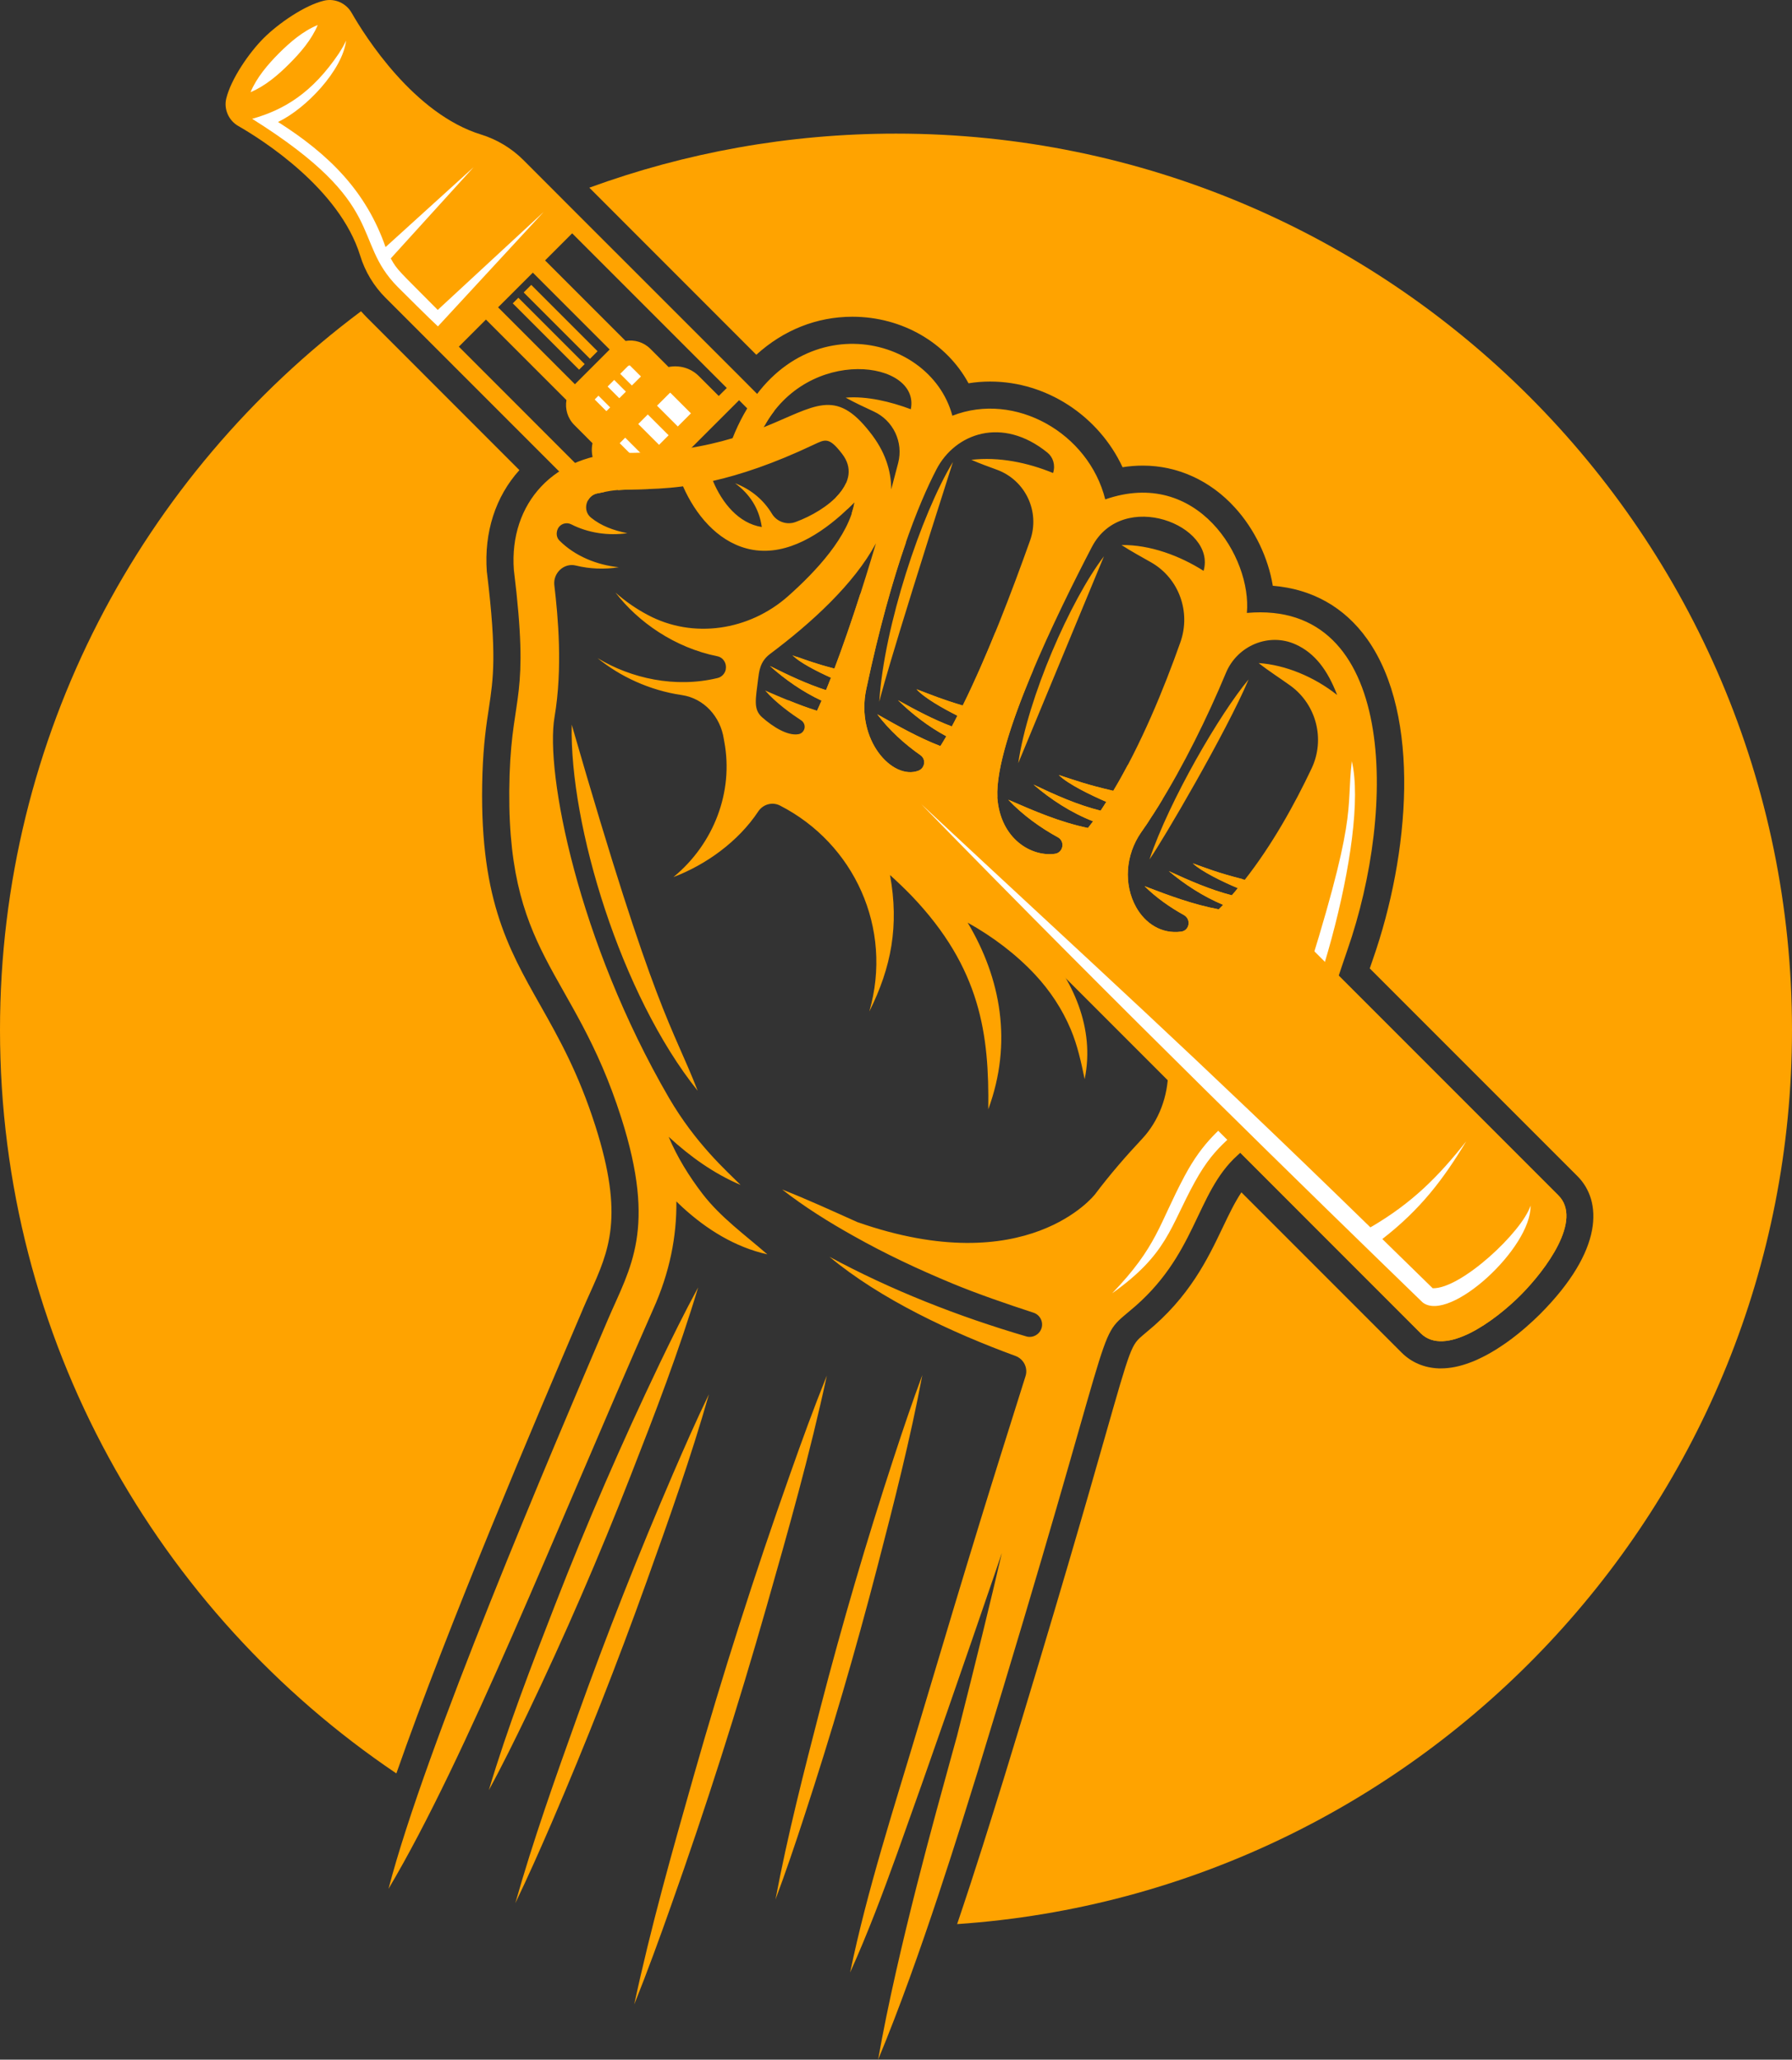
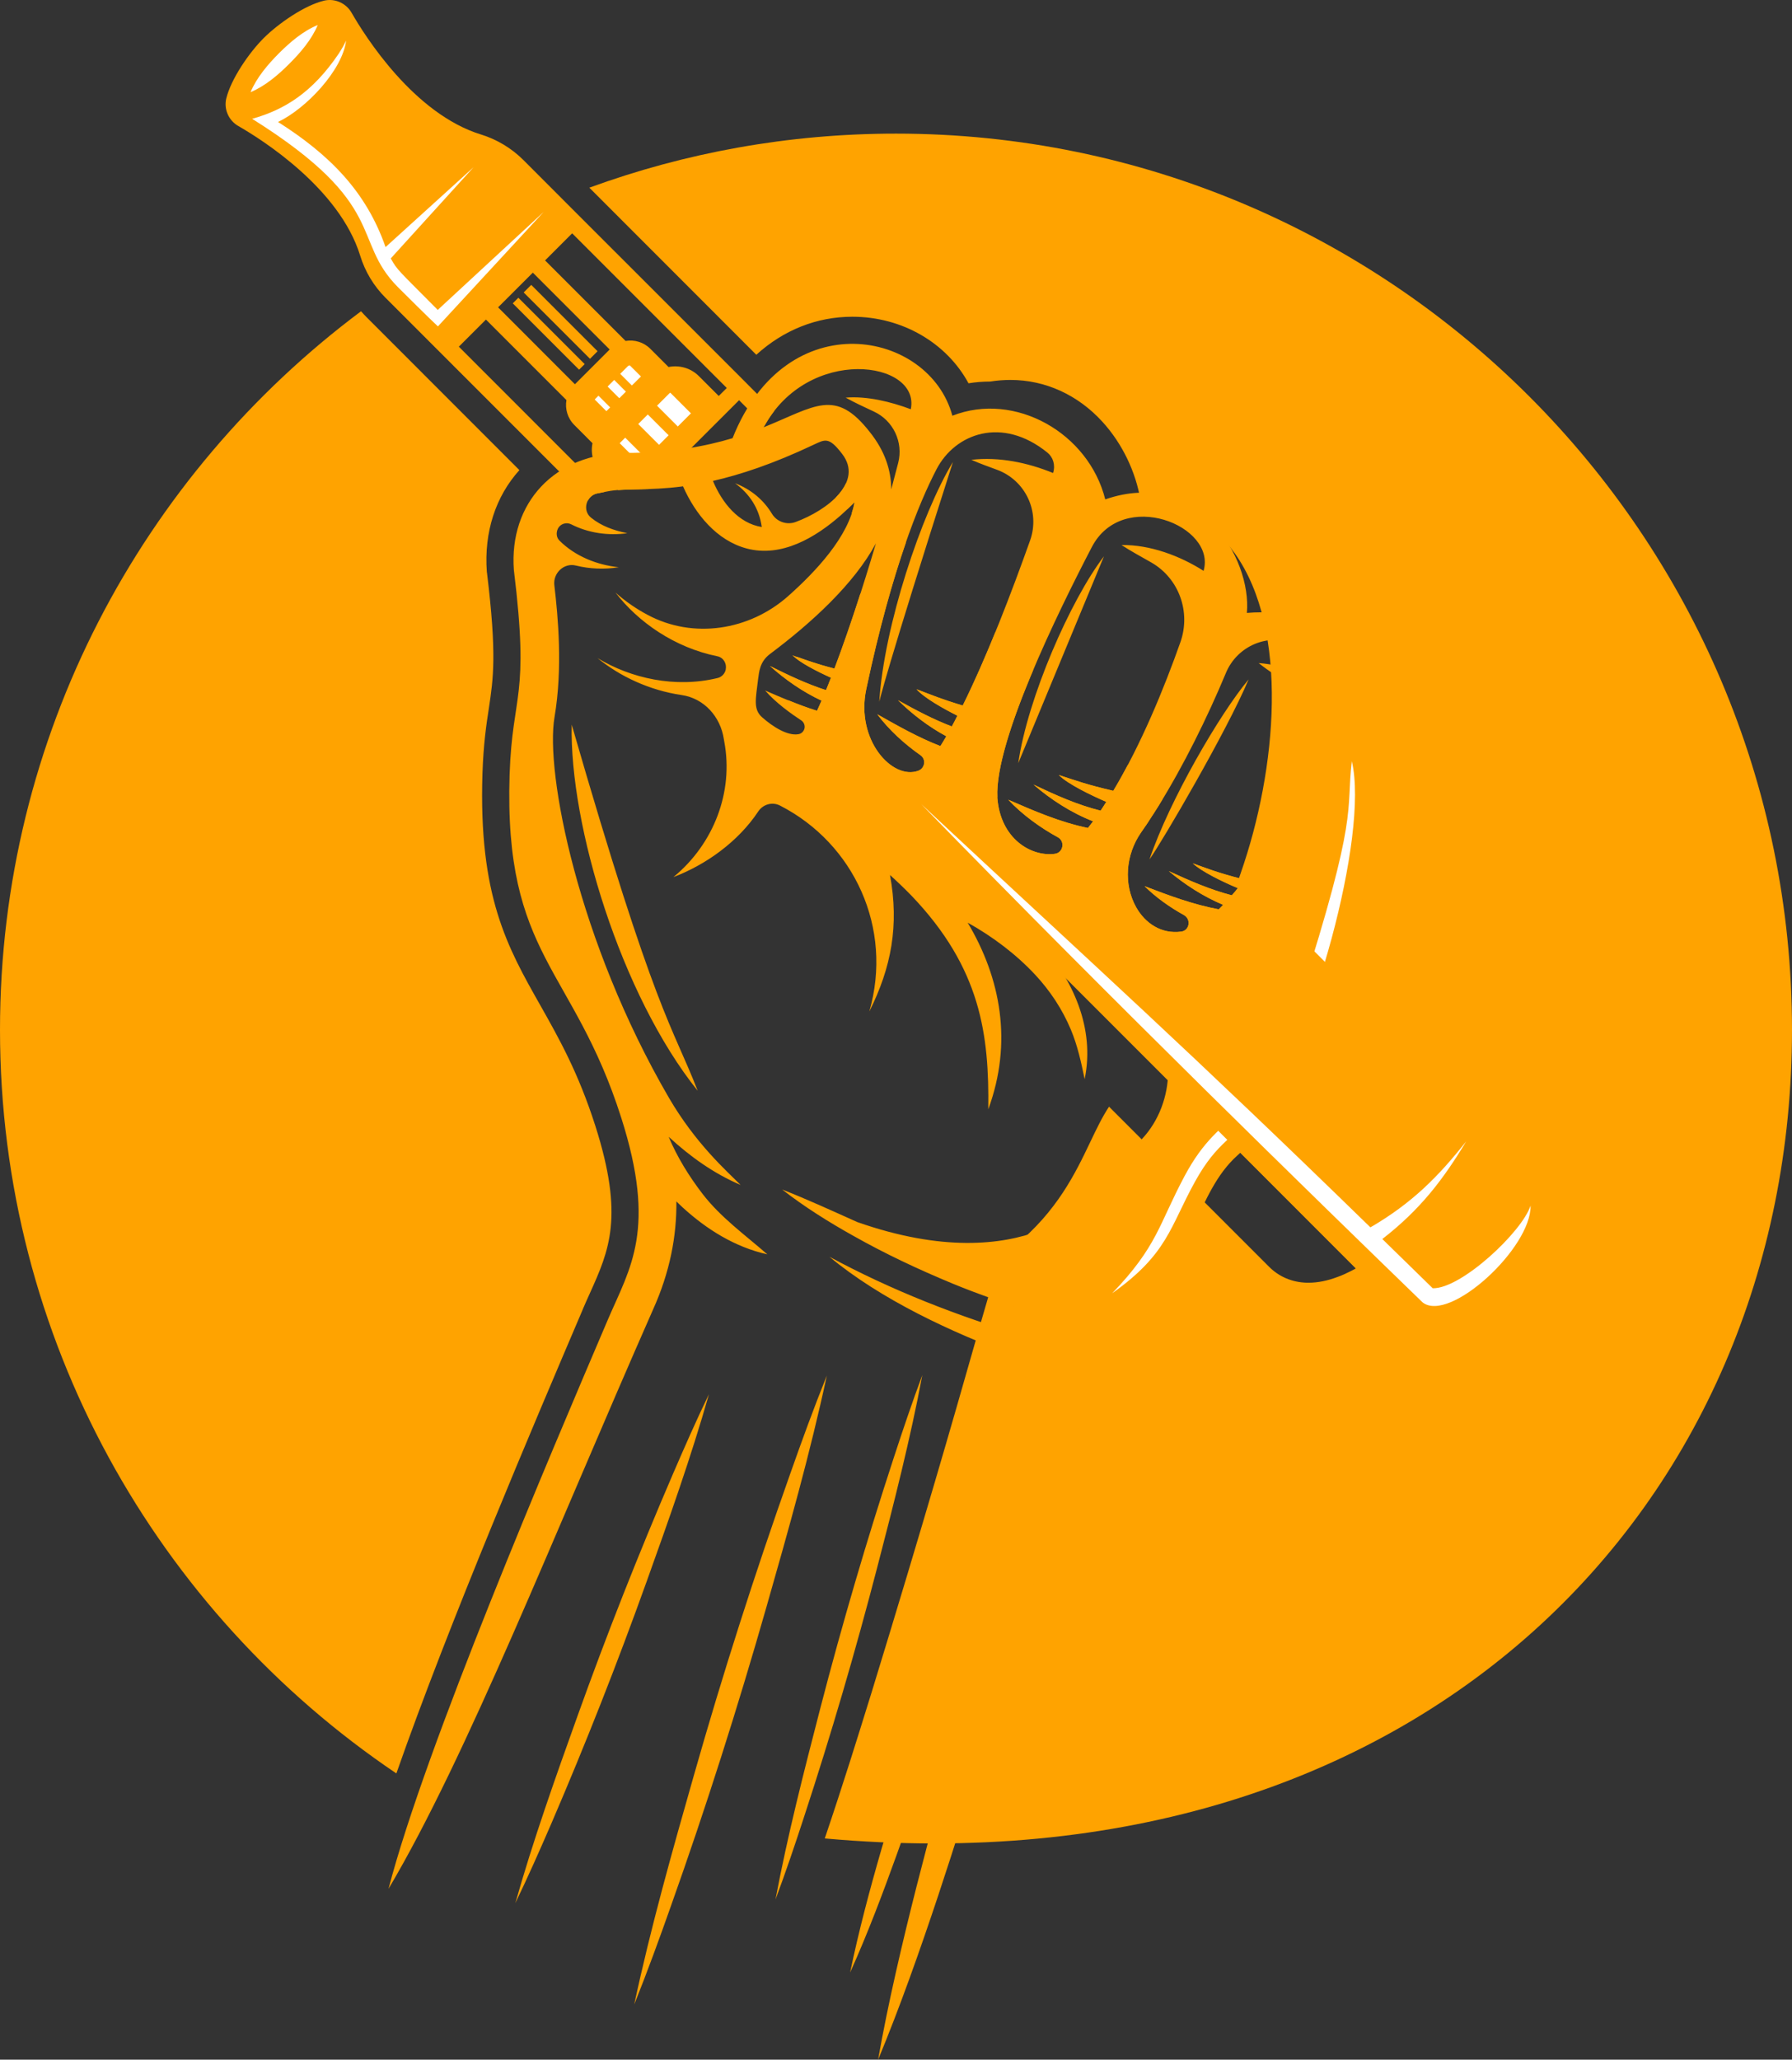
<svg xmlns="http://www.w3.org/2000/svg" version="1.1" id="Calque_1" x="0px" y="0px" width="27.85px" height="32px" viewBox="0 0 27.85 32" enable-background="new 0 0 27.85 32" xml:space="preserve">
  <rect x="0" y="0" width="27.85" height="32" fill="#333333" stroke="none" />
  <g>
    <g>
      <g>
-         <path fill="#FFA300" d="M13.925,2.076c-1.673,0-3.278,0.297-4.766,0.84l2.595,2.596c0.422-0.384,0.939-0.591,1.493-0.591     c0.777,0,1.467,0.409,1.805,1.034c0.11-0.018,0.223-0.027,0.337-0.027c0.882,0,1.689,0.54,2.057,1.331     c0.106-0.017,0.213-0.025,0.316-0.025c0.539,0,1.046,0.231,1.428,0.65c0.31,0.339,0.52,0.783,0.591,1.217     c0.611,0.049,1.115,0.333,1.467,0.828c0.847,1.192,0.655,3.356,0.09,4.971c-0.017,0.05-0.033,0.099-0.05,0.146l3.229,3.229     c0.377,0.378,0.42,1.139-0.589,2.148c-0.111,0.109-0.289,0.275-0.514,0.435c-0.02,0.014-0.039,0.027-0.06,0.041     c-0.064,0.044-0.127,0.084-0.188,0.118c-0.043,0.025-0.087,0.049-0.131,0.07c-0.029,0.015-0.06,0.029-0.088,0.042     c-0.033,0.015-0.066,0.028-0.099,0.04c-0.16,0.061-0.313,0.091-0.454,0.091c-0.011,0-0.022,0-0.033,0     c-0.226-0.008-0.427-0.093-0.581-0.248l-2.487-2.487c-0.106,0.159-0.195,0.346-0.292,0.549c-0.229,0.479-0.512,1.076-1.183,1.623     l-0.044,0.037c-0.194,0.164-0.194,0.164-0.604,1.6c-0.277,0.973-0.743,2.602-1.57,5.3l-0.049,0.157     c-0.142,0.457-0.384,1.241-0.676,2.103C22.111,29.401,27.85,23.358,27.85,16C27.85,8.322,21.603,2.076,13.925,2.076z" />
+         <path fill="#FFA300" d="M13.925,2.076c-1.673,0-3.278,0.297-4.766,0.84l2.595,2.596c0.422-0.384,0.939-0.591,1.493-0.591     c0.777,0,1.467,0.409,1.805,1.034c0.11-0.018,0.223-0.027,0.337-0.027c0.106-0.017,0.213-0.025,0.316-0.025c0.539,0,1.046,0.231,1.428,0.65c0.31,0.339,0.52,0.783,0.591,1.217     c0.611,0.049,1.115,0.333,1.467,0.828c0.847,1.192,0.655,3.356,0.09,4.971c-0.017,0.05-0.033,0.099-0.05,0.146l3.229,3.229     c0.377,0.378,0.42,1.139-0.589,2.148c-0.111,0.109-0.289,0.275-0.514,0.435c-0.02,0.014-0.039,0.027-0.06,0.041     c-0.064,0.044-0.127,0.084-0.188,0.118c-0.043,0.025-0.087,0.049-0.131,0.07c-0.029,0.015-0.06,0.029-0.088,0.042     c-0.033,0.015-0.066,0.028-0.099,0.04c-0.16,0.061-0.313,0.091-0.454,0.091c-0.011,0-0.022,0-0.033,0     c-0.226-0.008-0.427-0.093-0.581-0.248l-2.487-2.487c-0.106,0.159-0.195,0.346-0.292,0.549c-0.229,0.479-0.512,1.076-1.183,1.623     l-0.044,0.037c-0.194,0.164-0.194,0.164-0.604,1.6c-0.277,0.973-0.743,2.602-1.57,5.3l-0.049,0.157     c-0.142,0.457-0.384,1.241-0.676,2.103C22.111,29.401,27.85,23.358,27.85,16C27.85,8.322,21.603,2.076,13.925,2.076z" />
        <path fill="#FFA300" d="M9.042,20.379l0.022-0.053c0.035-0.082,0.07-0.16,0.105-0.237c0.298-0.663,0.533-1.187,0.084-2.595     c-0.264-0.826-0.563-1.356-0.853-1.87c-0.518-0.914-0.963-1.702-0.902-3.606c0.016-0.466,0.06-0.759,0.1-1.017     c0.069-0.463,0.125-0.828-0.029-2.096L7.566,8.885C7.521,8.268,7.702,7.714,8.072,7.304L5.694,4.925     C5.666,4.896,5.638,4.867,5.611,4.836C2.208,7.377,0,11.436,0,16c0,4.805,2.447,9.05,6.16,11.553     C6.979,25.212,8.318,22.077,9.042,20.379z" />
      </g>
    </g>
    <g>
      <g>
        <g>
          <path fill="#FFA300" d="M9.287,7.665l0.102-0.02L7.131,5.386l0.421-0.421l1.251,1.251C8.78,6.353,8.82,6.498,8.926,6.603      l0.282,0.283C9.175,7.05,9.222,7.228,9.349,7.355l0.259,0.26c0.14-0.011,0.303-0.01,0.498-0.018l1.38-1.379l0.396,0.396      c0.046-0.083,0.097-0.159,0.15-0.229l-0.357-0.357l-0.189-0.19L9.082,3.435l-0.19-0.19L8.134,2.486      C7.95,2.303,7.724,2.167,7.479,2.091c-1.047-0.321-1.807-1.53-2.015-1.893C5.378,0.048,5.203-0.029,5.037,0.01      C4.732,0.083,4.326,0.365,4.098,0.592C3.87,0.82,3.59,1.227,3.516,1.532C3.477,1.697,3.554,1.873,3.704,1.958      c0.362,0.208,1.572,0.968,1.894,2.015c0.075,0.245,0.211,0.472,0.395,0.655l0.759,0.759l2.387,2.387      C9.167,7.72,9.219,7.677,9.287,7.665z M8.892,3.625l2.403,2.403L11.17,6.152l-0.309-0.309c-0.127-0.127-0.306-0.174-0.471-0.141      L10.108,5.42c-0.105-0.105-0.249-0.146-0.386-0.123L8.471,4.046L8.892,3.625z M8.281,4.236L9.475,5.43l-0.54,0.54L7.741,4.775      L8.281,4.236z" />
          <path fill="#FFA300" d="M24.219,18.572l-4.916-4.916c-0.389-0.1-0.559-0.169-0.765-0.243c0.136,0.129,0.471,0.291,0.7,0.386      c-0.031,0.037-0.062,0.076-0.093,0.111c-0.339-0.087-0.661-0.229-0.98-0.376c0.244,0.205,0.535,0.395,0.844,0.524      c-0.023,0.024-0.046,0.048-0.068,0.07c-0.399-0.075-0.77-0.213-1.153-0.36c0.18,0.178,0.391,0.326,0.612,0.449      c0.114,0.063,0.089,0.238-0.04,0.257c-0.315,0.043-0.565-0.134-0.703-0.378c-0.198-0.355-0.167-0.813,0.079-1.166      c0.007-0.011,0.013-0.02,0.021-0.03c0.02-0.028,0.038-0.057,0.058-0.084c0.009-0.014,0.017-0.025,0.025-0.038      c0.022-0.033,0.043-0.066,0.064-0.099c0.006-0.009,0.01-0.017,0.016-0.024c0.024-0.037,0.048-0.075,0.071-0.112      c0.002-0.004,0.005-0.006,0.006-0.009c0.023-0.038,0.046-0.076,0.069-0.115l-0.537-0.537c-0.073,0.139-0.148,0.274-0.227,0.405      c-0.418-0.098-0.562-0.154-0.847-0.246c0.142,0.143,0.507,0.317,0.738,0.417c-0.028,0.045-0.058,0.093-0.088,0.137      c-0.362-0.09-0.704-0.244-1.043-0.405c0.265,0.229,0.585,0.438,0.926,0.57c-0.026,0.035-0.054,0.07-0.08,0.104      c-0.436-0.091-0.828-0.261-1.238-0.439c0.223,0.239,0.513,0.444,0.771,0.583c0.114,0.063,0.084,0.238-0.045,0.257      c-0.366,0.051-0.852-0.23-0.897-0.878h0.002c-0.023-0.448,0.23-1.208,0.556-1.977l-0.588-0.588      c-0.162,0.397-0.334,0.79-0.507,1.14c-0.328-0.098-0.467-0.158-0.718-0.253c0.12,0.135,0.414,0.3,0.635,0.411      c-0.028,0.057-0.058,0.115-0.086,0.167c-0.289-0.11-0.564-0.256-0.837-0.407c0.215,0.211,0.472,0.41,0.751,0.559      c-0.03,0.054-0.062,0.104-0.092,0.153c-0.342-0.132-0.656-0.311-0.981-0.494c0.183,0.244,0.421,0.46,0.672,0.636      c0.09,0.063,0.069,0.202-0.034,0.241c-0.4,0.15-0.978-0.473-0.809-1.267c0.205-0.968,0.419-1.71,0.615-2.276l-0.929-0.928      c-0.034,0.078-0.088,0.152-0.156,0.222l0.18,0.18c0.035-0.034,0.072-0.067,0.107-0.104c-0.01,0.057-0.024,0.112-0.043,0.169      l0.696,0.695L13.369,9.23c-0.132,0.41-0.269,0.808-0.401,1.158c-0.279-0.073-0.426-0.128-0.576-0.181l-0.021,0.021      c0.133,0.104,0.354,0.215,0.543,0.301c-0.025,0.066-0.051,0.132-0.077,0.193c-0.301-0.097-0.586-0.233-0.871-0.375      c0.231,0.207,0.507,0.4,0.802,0.538c-0.023,0.055-0.048,0.107-0.07,0.158c-0.154-0.048-0.305-0.105-0.454-0.167l4.326,4.326      c-0.118-0.208-0.264-0.404-0.428-0.586c0.4,0.218,0.853,0.474,1.318,0.757c0.111,0.066,0.208,0.146,0.295,0.232      c0.306,0.312,0.434,0.751,0.395,1.177l3.93,3.931c0.38,0.379,1.154-0.192,1.552-0.59C24.027,19.726,24.6,18.953,24.219,18.572z" />
        </g>
        <g>
          <path fill="#FFFFFF" d="M6.803,4.815c-0.608-0.615-0.626-0.611-0.73-0.8L7.36,2.598L5.992,3.839      C5.689,2.969,5.115,2.4,4.321,1.895c0.436-0.207,1.001-0.804,1.058-1.264C5.347,0.701,5.308,0.765,5.268,0.828      C4.851,1.446,4.415,1.706,3.919,1.846c2.14,1.343,1.533,1.878,2.265,2.615c0.098,0.097,0.493,0.492,0.622,0.61      C6.964,4.9,8.257,3.5,8.448,3.294L6.803,4.815z" />
          <path fill="#FFFFFF" d="M3.894,1.432c0.095-0.228,0.269-0.431,0.44-0.603c0.173-0.173,0.375-0.347,0.604-0.44      C4.843,0.616,4.669,0.819,4.496,0.991C4.324,1.164,4.121,1.337,3.894,1.432z" />
        </g>
        <g>
          <g>
            <rect x="7.983" y="4.916" transform="matrix(-0.707 -0.707 0.707 -0.707 11.338 14.694)" fill="#FFA300" width="1.458" height="0.166" />
            <rect x="7.798" y="5.123" transform="matrix(-0.707 -0.707 0.707 -0.707 10.891 14.879)" fill="#FFA300" width="1.458" height="0.123" />
          </g>
          <g>
            <path fill="#FFFFFF" d="M10.4,6.114l-0.189,0.189l0.323,0.323l0.204-0.204l-0.322-0.322C10.411,6.105,10.405,6.109,10.4,6.114z       " />
            <rect x="9.927" y="6.577" transform="matrix(-0.708 -0.707 0.707 -0.708 12.621 18.586)" fill="#FFFFFF" width="0.457" height="0.21" />
            <rect x="9.605" y="6.943" transform="matrix(-0.707 -0.707 0.707 -0.707 11.836 18.908)" fill="#FFFFFF" width="0.457" height="0.121" />
          </g>
          <g>
            <path fill="#FFFFFF" d="M9.756,5.691L9.639,5.808L9.82,5.989l0.141-0.14L9.787,5.676C9.776,5.678,9.765,5.682,9.756,5.691z" />
            <rect x="9.457" y="5.97" transform="matrix(-0.707 -0.707 0.707 -0.707 12.09 17.094)" fill="#FFFFFF" width="0.257" height="0.145" />
            <rect x="9.234" y="6.224" transform="matrix(-0.707 -0.707 0.707 -0.707 11.552 17.317)" fill="#FFFFFF" width="0.257" height="0.083" />
          </g>
        </g>
      </g>
      <g>
        <path fill="#FFA300" d="M19.231,17.951c1.103-0.988,1.174-1.641,1.709-3.191c0.77-2.201,0.763-5.444-1.562-5.237     c0.079-0.857-0.768-2.264-2.201-1.764c-0.258-1.032-1.402-1.681-2.376-1.3c-0.354-1.324-2.575-1.77-3.416,0.349     c-0.424,0.127-0.957,0.228-1.657,0.229C8.617,7.039,7.91,7.819,7.986,8.854c0.248,2.018-0.022,1.895-0.066,3.178     c-0.091,2.831,0.988,2.988,1.735,5.334c0.553,1.732,0.14,2.328-0.203,3.125c-0.901,2.112-2.841,6.652-3.414,8.855     c1.223-2.063,2.573-5.512,4.111-9c0.263-0.583,0.368-1.141,0.363-1.68c0.031,0.03,0.063,0.062,0.095,0.091     c0.374,0.343,0.818,0.62,1.318,0.731c-0.35-0.306-0.722-0.57-1.008-0.941c-0.206-0.269-0.392-0.567-0.525-0.885     c0.332,0.306,0.703,0.572,1.118,0.748c-0.214-0.215-0.695-0.636-1.114-1.354c-1.412-2.428-1.926-5.055-1.778-5.915     c0.129-0.759,0.055-1.558-0.003-2.051C8.594,8.903,8.765,8.742,8.947,8.786c0.219,0.054,0.448,0.063,0.67,0.027     C9.278,8.778,8.937,8.642,8.693,8.397C8.647,8.35,8.641,8.279,8.668,8.219c0,0,0.001-0.001,0.001-0.002     c0.036-0.079,0.133-0.11,0.21-0.07c0.264,0.134,0.571,0.179,0.87,0.137C9.531,8.24,9.343,8.17,9.187,8.044     c-0.143-0.113-0.078-0.346,0.101-0.38l0.145-0.028c0.27-0.056,0.627-0.007,1.182-0.08c0.191,0.433,0.524,0.841,0.987,0.965     c0.545,0.146,1.074-0.171,1.469-0.519c0.072-0.064,0.143-0.132,0.212-0.201c-0.095,0.535-0.598,1.073-1.037,1.463     c-0.602,0.532-1.473,0.668-2.181,0.289C9.883,9.457,9.715,9.339,9.566,9.207c0.351,0.458,0.919,0.855,1.582,0.989     c0.094,0.019,0.149,0.111,0.131,0.204c0,0.001,0,0.002,0,0.003c-0.013,0.063-0.063,0.116-0.126,0.131     c-0.658,0.16-1.347,0.006-1.866-0.309c0.348,0.284,0.807,0.501,1.309,0.574c0.346,0.051,0.601,0.336,0.653,0.682     c0.002,0.014,0.004,0.026,0.007,0.04c0.148,0.784-0.165,1.586-0.778,2.096l-0.012,0.01c0.508-0.193,1.009-0.553,1.319-1.021     c0.075-0.112,0.221-0.152,0.34-0.089c1.145,0.587,1.76,1.901,1.385,3.199c0.344-0.688,0.465-1.337,0.322-2.121     c0.109,0.098,0.221,0.205,0.336,0.323c1.077,1.127,1.206,2.159,1.191,3.317c0.381-1.036,0.196-2.034-0.32-2.9     c0.39,0.217,0.755,0.493,1.051,0.811c0.232,0.25,0.419,0.533,0.552,0.849c0.105,0.25,0.16,0.507,0.215,0.771     c0.163-0.791-0.177-1.548-0.716-2.147c0.4,0.218,0.852,0.475,1.318,0.758c0.11,0.066,0.208,0.146,0.295,0.232     c0.546,0.556,0.526,1.521-0.008,2.089c-0.235,0.25-0.493,0.545-0.732,0.863l0.001-0.002c0,0-1.049,1.354-3.691,0.428     c-0.387-0.173-0.772-0.351-1.168-0.506c0.348,0.271,0.724,0.506,1.107,0.72c0.496,0.28,1.012,0.522,1.538,0.74     c0.383,0.159,0.848,0.319,1.262,0.454c0.1,0.033,0.155,0.141,0.124,0.24s-0.138,0.158-0.238,0.128     c-1.053-0.309-2.096-0.717-3.058-1.237c0.792,0.66,1.9,1.178,2.891,1.541c0.128,0.047,0.197,0.186,0.156,0.314     c-0.581,1.845-0.754,2.387-1.666,5.44c-0.378,1.267-0.791,2.53-1.06,3.825c0.272-0.603,0.505-1.223,0.729-1.844     c0.527-1.468,1.035-2.94,1.541-4.415c0.029-0.086,0.059-0.172,0.088-0.259c-0.17,0.734-0.396,1.658-0.695,2.837     c-0.038,0.137-0.076,0.275-0.115,0.417c-0.19,0.694-0.811,2.896-1.113,4.618c0.662-1.587,1.311-3.715,1.552-4.49     c2.197-7.165,1.808-6.673,2.353-7.138C18.604,19.513,18.572,18.545,19.231,17.951z M12.365,8.11     c-0.136,0.051-0.293-0.003-0.368-0.128c-0.125-0.207-0.316-0.376-0.573-0.474c0.222,0.164,0.373,0.383,0.415,0.68     c-0.361-0.057-0.617-0.376-0.759-0.716c0.422-0.096,0.935-0.264,1.566-0.563c0.18-0.084,0.237-0.124,0.442,0.143     C13.424,7.488,12.861,7.927,12.365,8.11z M13.519,6.714c-0.54-0.693-0.85-0.397-1.65-0.076c0.686-1.28,2.44-1.035,2.286-0.28     c-0.309-0.116-0.684-0.208-1.012-0.18c0.142,0.079,0.29,0.147,0.438,0.216c0.302,0.14,0.461,0.476,0.378,0.798     c-0.034,0.131-0.07,0.269-0.108,0.411C13.85,7.303,13.751,7.004,13.519,6.714z M12.968,10.388     c-0.327-0.086-0.472-0.146-0.655-0.208c0.118,0.116,0.382,0.251,0.601,0.35c-0.025,0.066-0.052,0.132-0.077,0.193     c-0.3-0.097-0.587-0.233-0.871-0.376c0.231,0.208,0.507,0.402,0.802,0.539c-0.023,0.055-0.048,0.107-0.071,0.157     c-0.273-0.084-0.535-0.197-0.806-0.315c0.163,0.19,0.411,0.366,0.562,0.465c0.039,0.026,0.06,0.075,0.05,0.123     c-0.011,0.048-0.048,0.084-0.096,0.091c-0.17,0.028-0.395-0.115-0.562-0.262c-0.14-0.124-0.102-0.276-0.063-0.594     c0.016-0.113,0.024-0.271,0.187-0.392c0.642-0.481,1.302-1.083,1.644-1.717C13.412,9.119,13.186,9.816,12.968,10.388z      M14.962,10.961c-0.328-0.098-0.467-0.158-0.718-0.253c0.12,0.135,0.414,0.299,0.635,0.411c-0.028,0.056-0.058,0.115-0.087,0.167     c-0.289-0.109-0.563-0.256-0.836-0.408c0.215,0.212,0.472,0.411,0.751,0.561c-0.03,0.052-0.062,0.104-0.092,0.152     c-0.342-0.132-0.656-0.311-0.981-0.494c0.183,0.244,0.421,0.46,0.671,0.636c0.091,0.063,0.07,0.202-0.033,0.241     c-0.4,0.15-0.977-0.474-0.81-1.267c0.393-1.851,0.816-2.885,1.093-3.417c0.288-0.554,1.017-0.829,1.722-0.259     c0.089,0.071,0.129,0.195,0.089,0.318c-0.394-0.162-0.844-0.255-1.27-0.205c0.142,0.062,0.27,0.107,0.397,0.154     c0.443,0.162,0.674,0.65,0.517,1.096C15.729,9.183,15.35,10.18,14.962,10.961z M17.302,12.286     c-0.419-0.097-0.562-0.152-0.847-0.245c0.142,0.143,0.507,0.317,0.738,0.417c-0.029,0.046-0.058,0.093-0.088,0.137     c-0.362-0.09-0.704-0.244-1.043-0.405c0.265,0.229,0.586,0.438,0.926,0.57c-0.026,0.036-0.054,0.07-0.08,0.104     c-0.436-0.091-0.828-0.26-1.238-0.439c0.223,0.239,0.514,0.444,0.771,0.584c0.114,0.062,0.084,0.238-0.045,0.256     c-0.366,0.051-0.851-0.23-0.897-0.878H15.5c-0.045-0.859,0.932-2.857,1.468-3.887c0.479-0.92,1.942-0.332,1.737,0.369     c-0.368-0.234-0.833-0.408-1.275-0.401c0.156,0.102,0.31,0.183,0.463,0.271c0.432,0.248,0.618,0.772,0.451,1.241     C18.089,10.701,17.732,11.571,17.302,12.286z M20.384,11.939c-0.264,0.557-0.613,1.188-1.038,1.729     c-0.42-0.105-0.594-0.178-0.808-0.254c0.136,0.128,0.471,0.289,0.699,0.385c-0.03,0.037-0.061,0.076-0.093,0.111     c-0.338-0.088-0.66-0.229-0.979-0.376c0.244,0.206,0.535,0.395,0.844,0.524c-0.023,0.024-0.046,0.047-0.069,0.07     c-0.398-0.075-0.768-0.213-1.152-0.36c0.18,0.177,0.391,0.326,0.612,0.449c0.113,0.063,0.089,0.238-0.04,0.257     c-0.315,0.043-0.565-0.134-0.702-0.378c-0.199-0.355-0.168-0.813,0.078-1.166c0.007-0.01,0.014-0.021,0.021-0.03     c0.019-0.028,0.038-0.057,0.058-0.084c0.009-0.014,0.017-0.025,0.025-0.038c0.021-0.033,0.043-0.066,0.064-0.1     c0.006-0.008,0.011-0.016,0.016-0.023c0.024-0.037,0.048-0.074,0.071-0.112c0.002-0.003,0.005-0.006,0.006-0.009     c0.397-0.637,0.768-1.389,1.055-2.078c0.175-0.424,0.667-0.633,1.084-0.444c0.3,0.136,0.497,0.4,0.645,0.786     c-0.356-0.283-0.807-0.469-1.22-0.496c0.161,0.127,0.329,0.232,0.498,0.354C20.46,10.95,20.597,11.489,20.384,11.939z" />
        <g>
-           <path fill="#FFA300" d="M10.252,21.185c-0.587,1.228-1.132,2.48-1.625,3.748c-0.37,0.95-0.738,1.903-1.03,2.88      c0.211-0.387,0.406-0.785,0.598-1.183c0.582-1.214,1.119-2.454,1.608-3.708c0.377-0.963,0.75-1.93,1.047-2.92      C10.639,20.39,10.443,20.788,10.252,21.185z" />
          <path fill="#FFA300" d="M10.459,22.899c-0.534,1.24-1.031,2.498-1.486,3.768c-0.344,0.959-0.686,1.922-0.964,2.901      c0.197-0.408,0.38-0.822,0.56-1.238c0.534-1.24,1.029-2.499,1.484-3.768c0.344-0.959,0.686-1.922,0.965-2.901      C10.82,22.069,10.639,22.483,10.459,22.899z" />
          <path fill="#FFA300" d="M13.636,24.341c0.256-0.985,0.51-1.976,0.698-2.977c-0.158,0.424-0.303,0.854-0.444,1.285      c-0.42,1.282-0.801,2.58-1.14,3.886c-0.255,0.986-0.51,1.976-0.698,2.977c0.159-0.424,0.304-0.854,0.444-1.284      C12.917,26.945,13.297,25.647,13.636,24.341z" />
          <path fill="#FFA300" d="M12.85,21.372c-0.204,0.506-0.391,1.02-0.572,1.534c-0.547,1.543-1.048,3.107-1.496,4.683      c-0.335,1.176-0.669,2.355-0.925,3.553c0.203-0.506,0.39-1.019,0.571-1.532c0.544-1.53,1.038-3.083,1.484-4.645      C12.252,23.775,12.59,22.581,12.85,21.372z" />
        </g>
        <g>
          <path fill="#FFA300" d="M17.157,8.643l-1.332,3.214C15.97,10.846,16.635,9.325,17.157,8.643z" />
          <path fill="#FFA300" d="M19.405,10.556c-0.341,0.809-1.338,2.511-1.541,2.797C18.178,12.425,18.964,11.081,19.405,10.556z" />
          <path fill="#FFA300" d="M14.81,7.177c-1.053,3.292-1.145,3.726-1.145,3.726C13.738,9.734,14.316,7.992,14.81,7.177z" />
          <path fill="#FFA300" d="M8.885,11.258c1.304,4.517,1.559,4.661,1.958,5.689C9.649,15.458,8.85,12.821,8.885,11.258z" />
        </g>
        <path fill="#FFFFFF" d="M21.009,11.826c-0.094,0.804,0.114,0.796-0.805,3.671c-0.733,2.133-1.188,1.637-1.797,2.78     c-0.401,0.754-0.419,1.083-1.122,1.816c0.861-0.611,0.896-1.026,1.284-1.729c0.361-0.655,0.601-0.653,1.051-1.217     C20.357,16.24,21.285,12.987,21.009,11.826z" />
      </g>
      <g>
        <path fill="#FFA300" d="M24.219,18.572l-4.557-4.557c-1.027,1.841-4.43-0.1-6.406-2.124l8.822,8.823     c0.38,0.379,1.154-0.192,1.552-0.59C24.027,19.726,24.6,18.953,24.219,18.572z" />
        <path fill="#FFFFFF" d="M22.266,20.015c-0.257-0.251-0.519-0.506-0.783-0.765c0.59-0.457,0.947-0.925,1.304-1.518     c-0.427,0.541-0.838,0.959-1.489,1.337c-2.811-2.74-4.231-4.012-6.982-6.577c3.077,3.159,6.088,6.09,7.781,7.731     c-0.001-0.001,0.022,0.02,0.014,0.013c0.417,0.322,1.689-0.846,1.676-1.505C23.656,19.138,22.708,20.027,22.266,20.015z" />
      </g>
    </g>
  </g>
</svg>